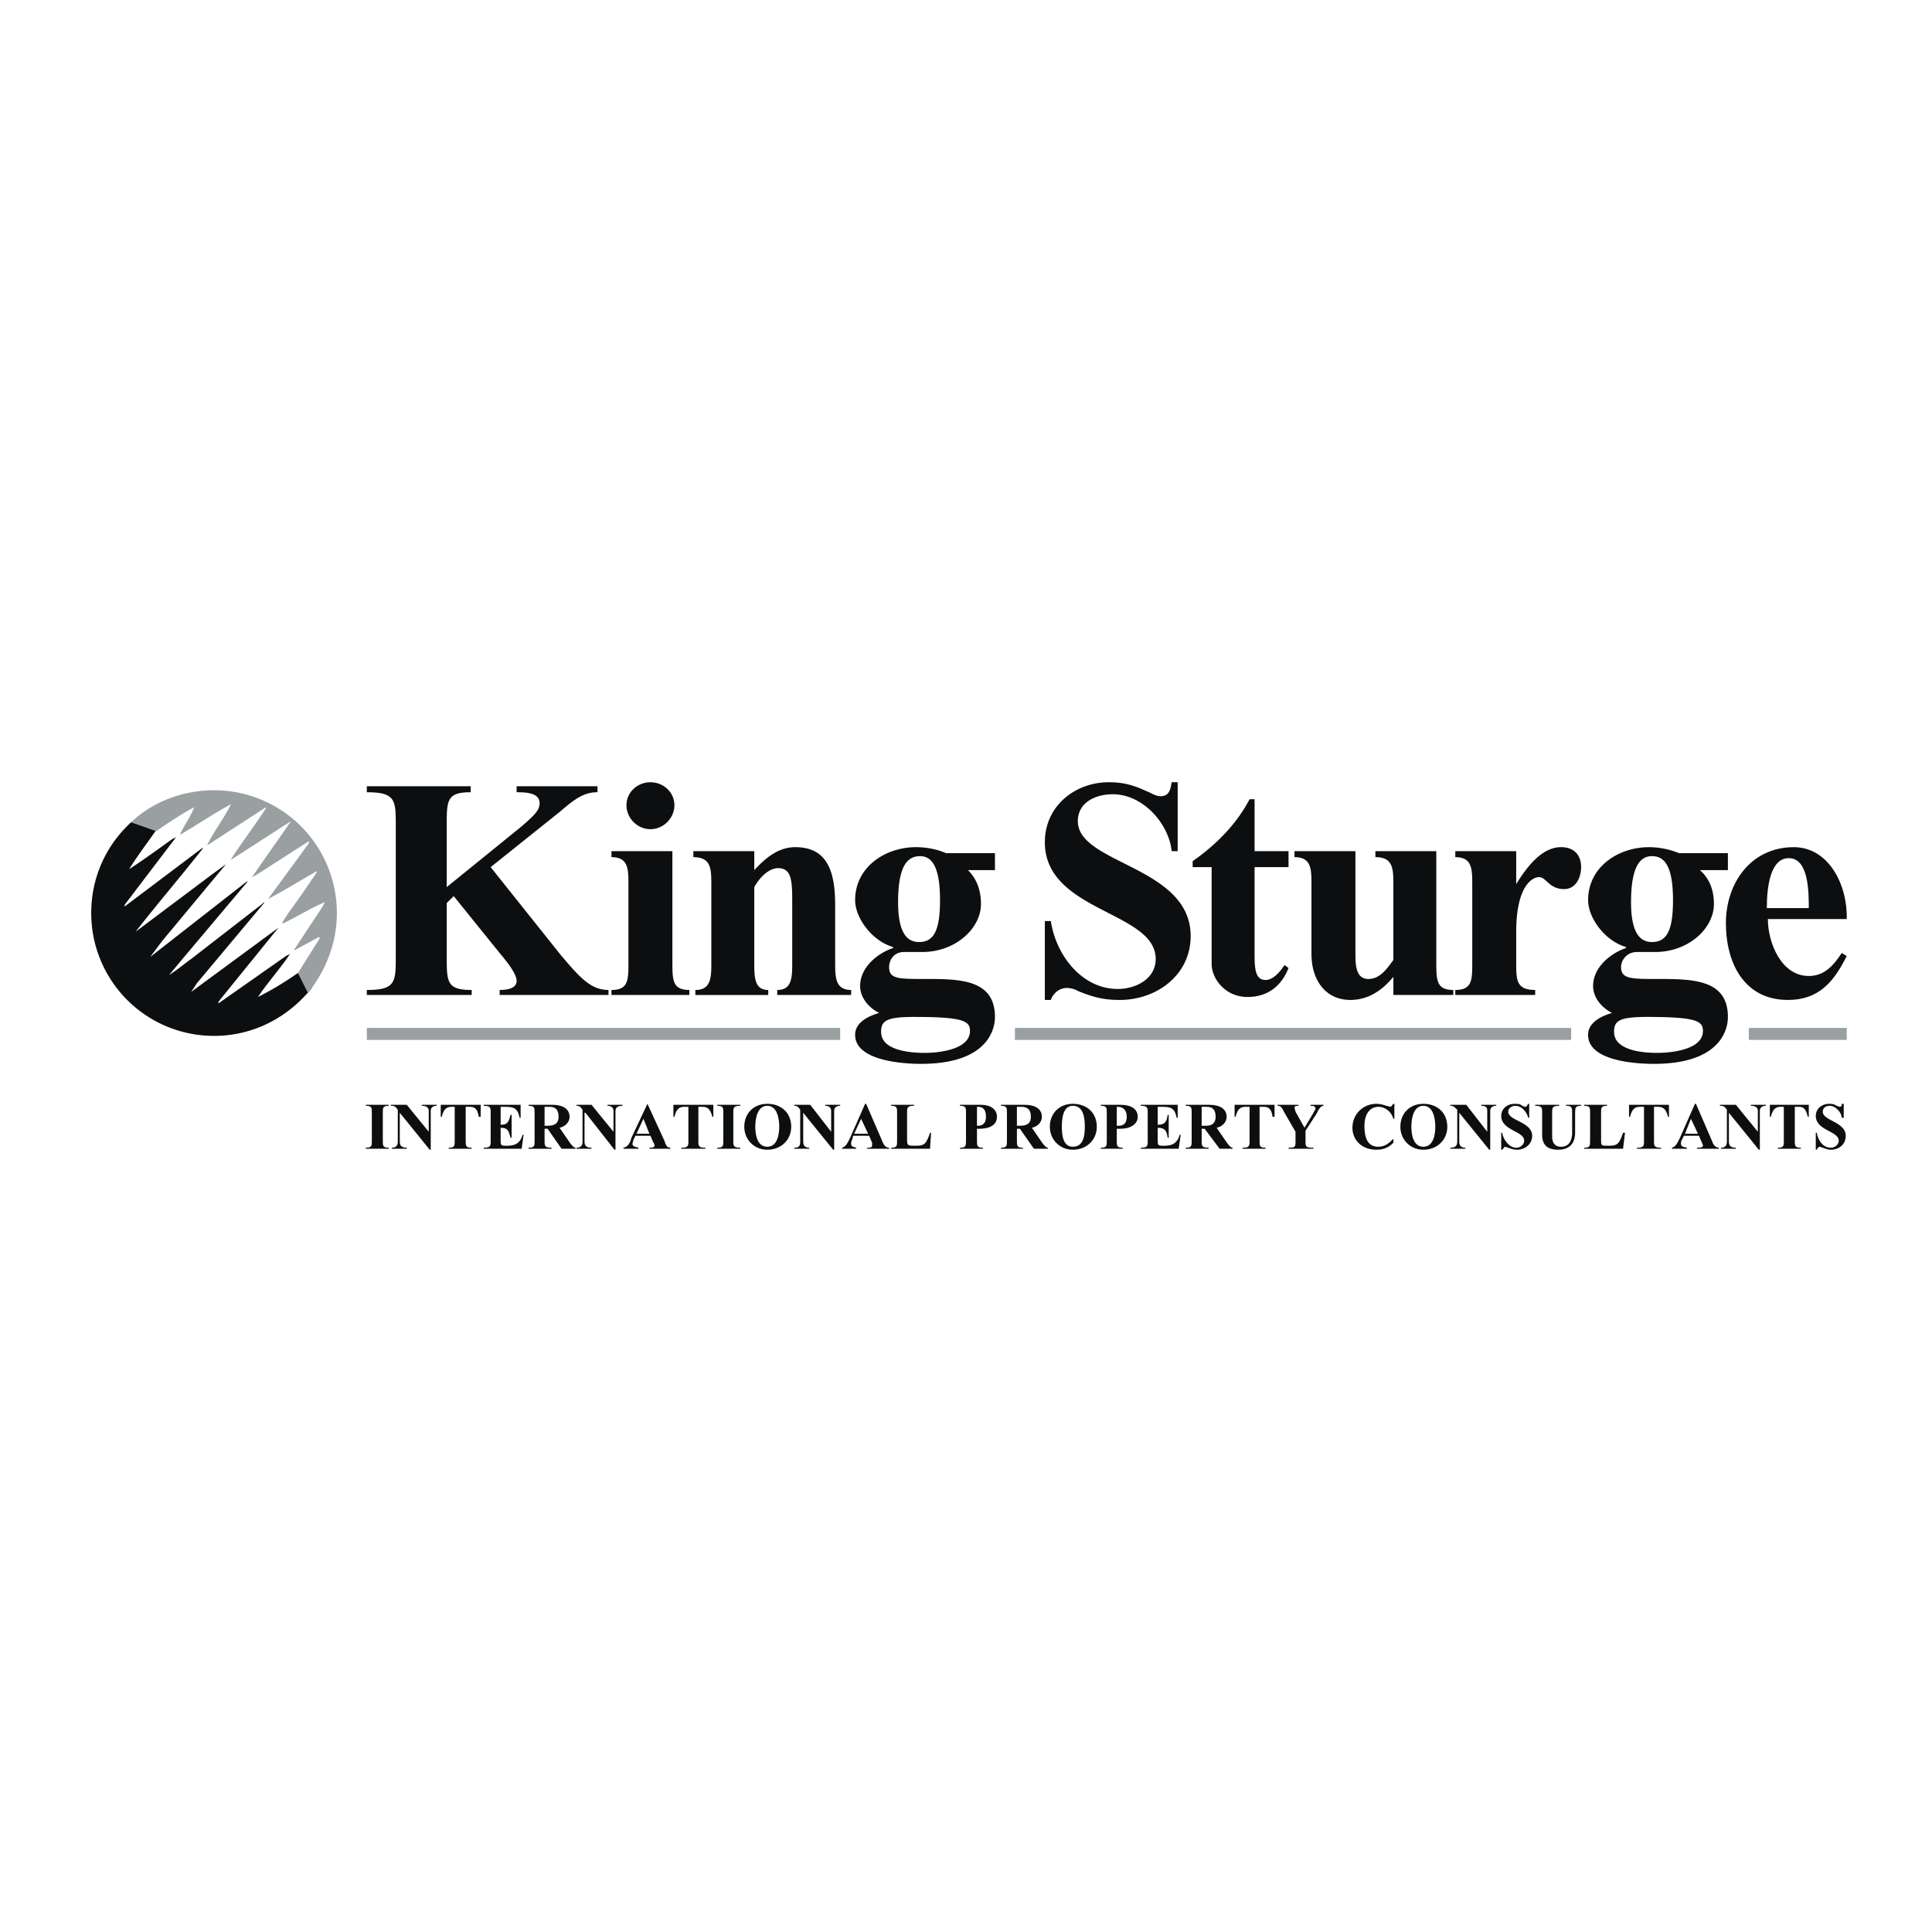
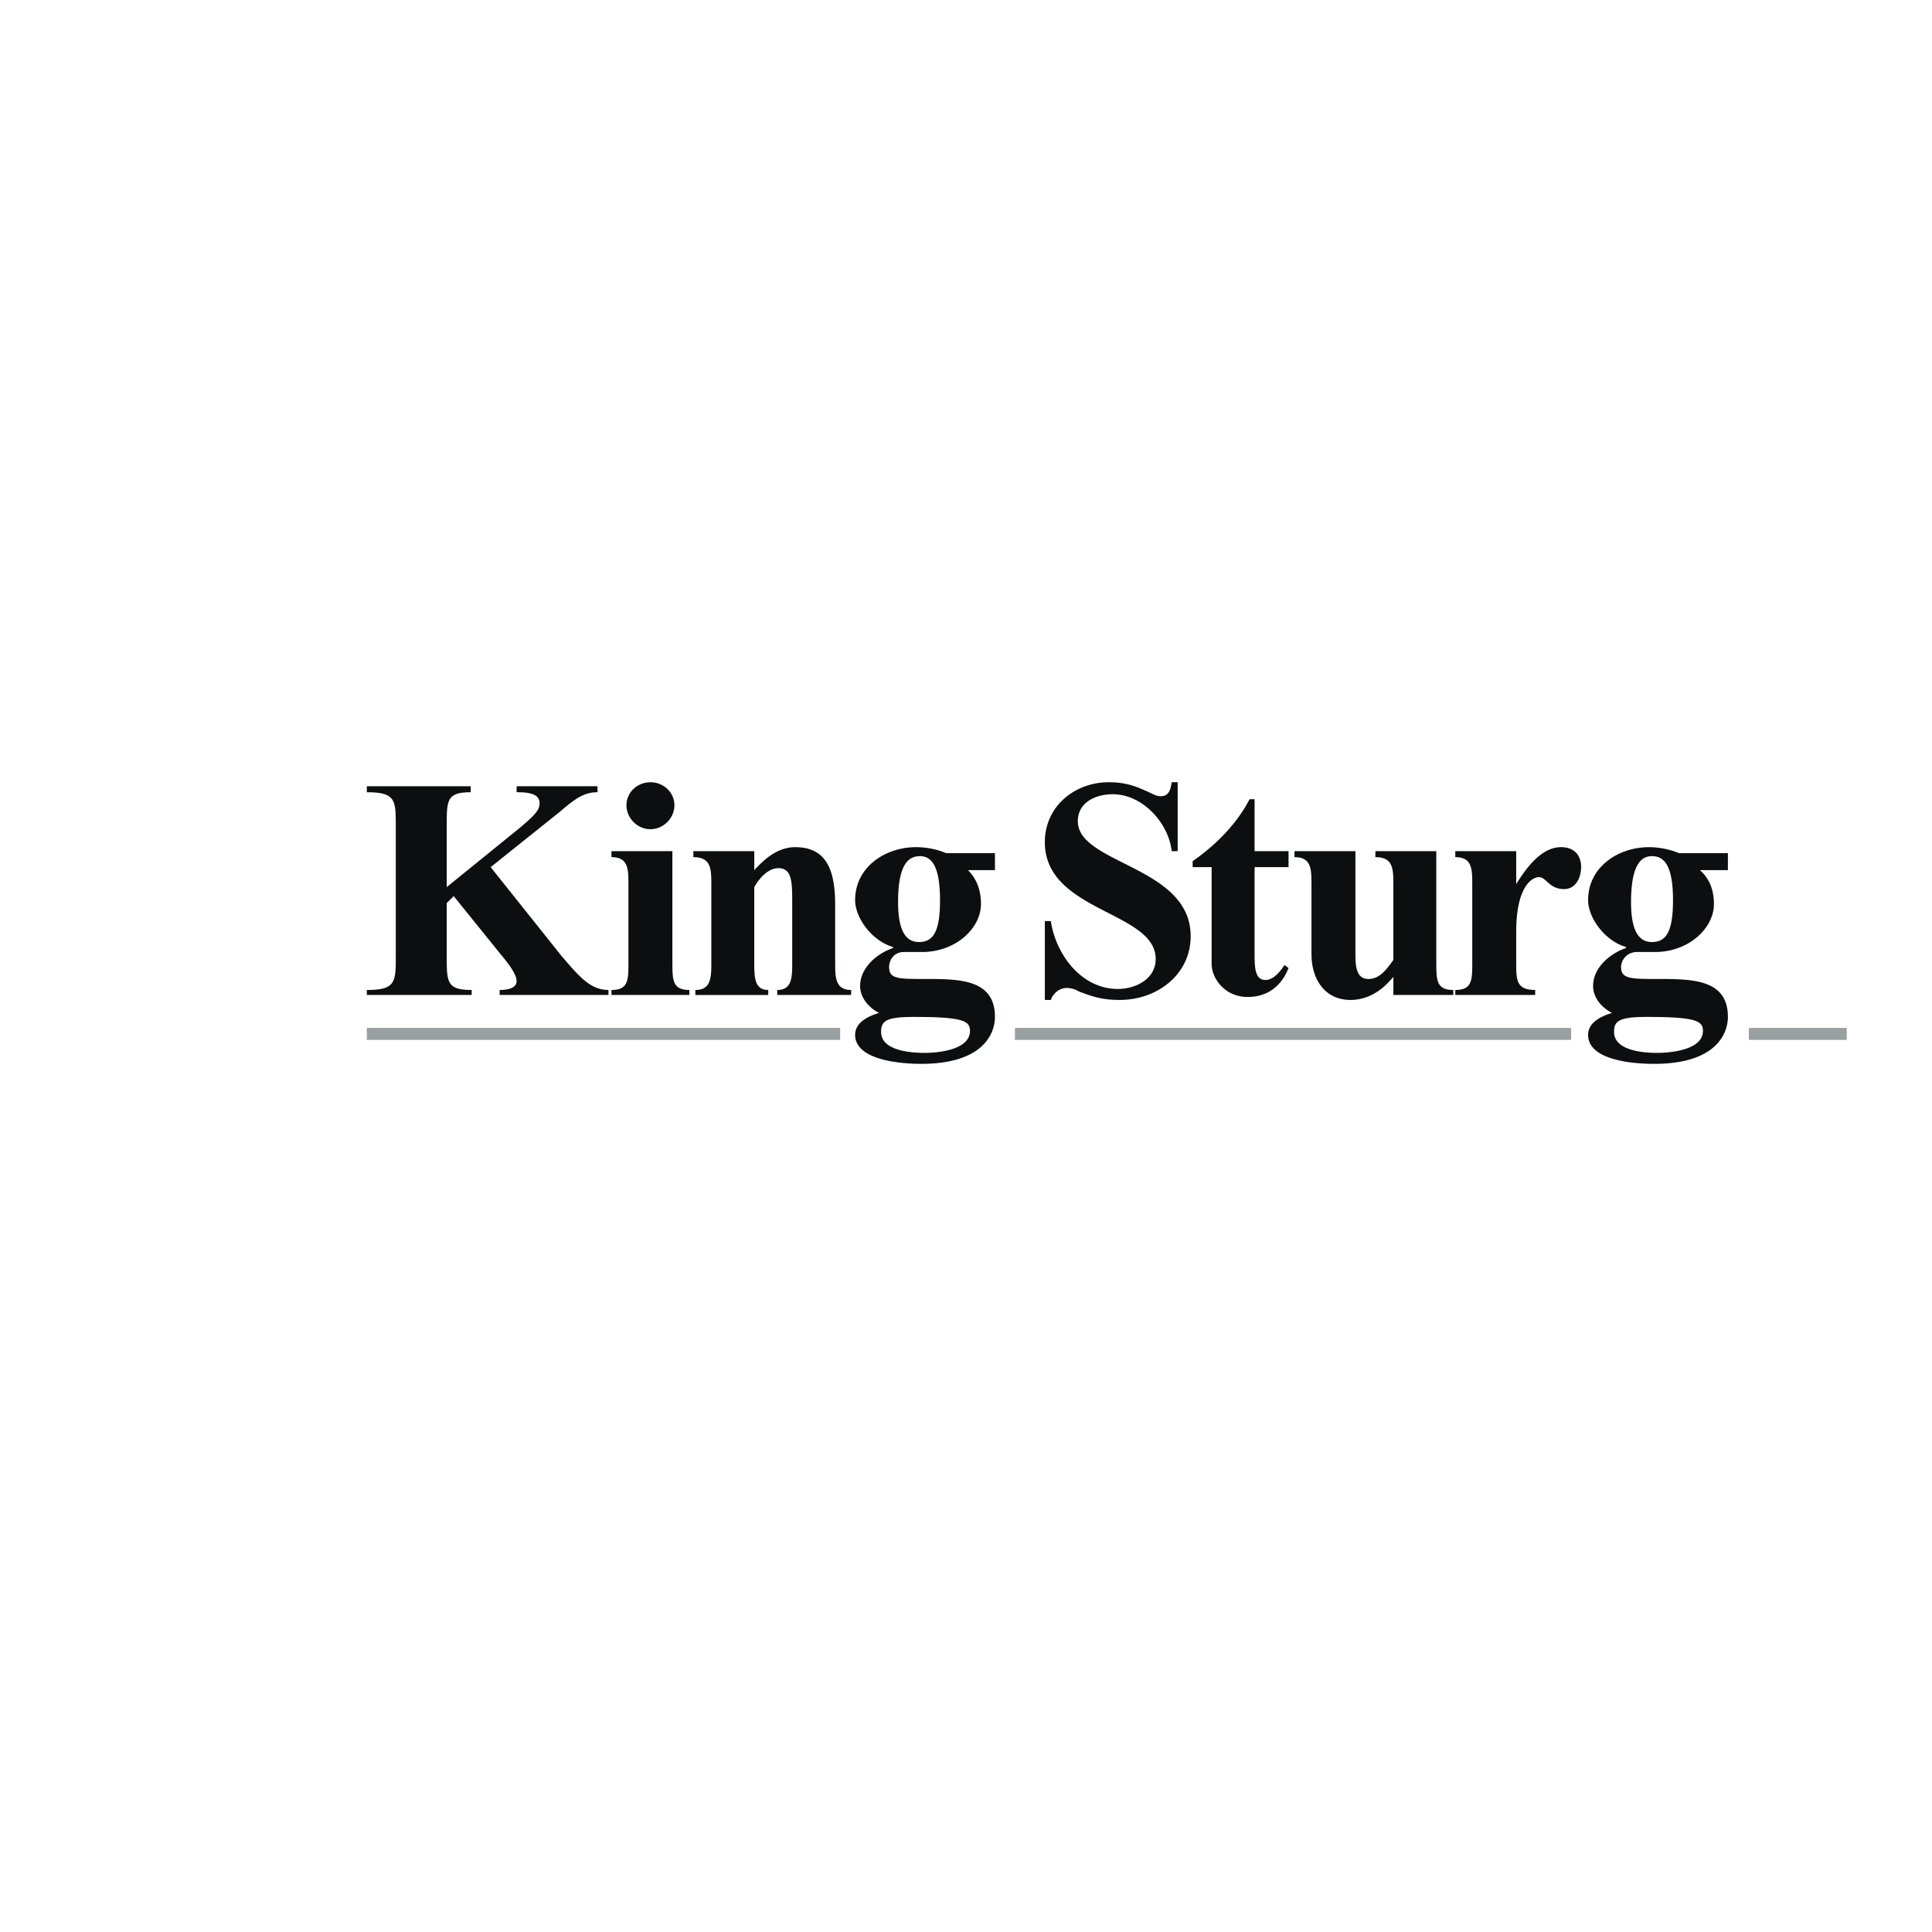
<svg xmlns="http://www.w3.org/2000/svg" width="2500" height="2500" viewBox="0 0 192.756 192.756">
  <g fill-rule="evenodd" clip-rule="evenodd">
-     <path fill="#fff" d="M0 0h192.756v192.756H0V0z" />
    <path d="M34.208 91.098c0 7.074-5.778 12.852-12.852 12.852-7.073 0-12.852-5.777-12.852-12.852 0-7.074 5.779-12.852 12.852-12.852 7.074 0 12.852 5.778 12.852 12.852z" fill="#fff" />
-     <path d="M29.924 99.865c.399-.398.797-.797 1.196-1.295l-1.395-1.494c-1.295.896-2.59 1.693-3.985 2.391.996-1.494 2.192-2.789 3.188-4.285l-.398.2-6.675 4.683h-.1l.1-.199 5.978-7.373-.1.1-8.668 6.376.598-.896 6.675-7.971v-.1l-.199.199-7.074 5.479c-.697.498-1.395 1.097-2.192 1.595l1.495-1.794 6.376-7.572-.199.1-9.564 7.472 1.195-1.594 6.376-7.671-1.495 1.096-7.572 5.679.1-.1c2.092-2.69 4.483-5.479 6.675-8.269h-.1L12.489 90.4h-.1l.1-.199 5.081-6.675-.398.199c-1.395.996-2.889 2.092-4.284 2.989.797-1.295 1.793-2.59 2.69-3.886l-2.491-.797c-2.491 2.291-3.985 5.479-3.985 9.066a12.245 12.245 0 0 0 12.254 12.254c3.288.001 6.277-1.294 8.568-3.486z" fill="#0c0e0f" />
-     <path d="M15.578 82.928c1.295-.896 2.491-1.693 3.786-2.391-.299.897-.997 1.793-1.395 2.69h.1c1.694-.996 3.288-2.092 4.981-2.989-.697 1.395-1.694 2.69-2.391 4.084l.199-.1 5.679-3.686v.1c-1.096 1.694-2.391 3.387-3.487 5.081h.1l5.878-3.786c-1.295 1.893-2.59 3.687-3.885 5.579l.398-.199 5.28-3.387v.199l-4.085 5.579c1.694-.897 3.288-1.893 4.882-2.79v.1l-1.494 2.191c-.698.997-1.395 1.893-1.993 2.89h.199c1.395-.697 2.69-1.495 4.084-2.092l-.199.399-2.889 4.384h.099l2.391-1.295.1.1-2.192 3.488.997 1.992c1.693-2.092 2.889-4.882 2.889-7.971a12.245 12.245 0 0 0-12.254-12.254c-3.188 0-6.177 1.196-8.269 3.188l2.491.896z" fill="#9a9fa2" />
    <path d="M44.569 90.102v5.28c0 2.591 0 3.388 2.491 3.388v.498H36.599v-.498c2.889 0 2.889-.797 2.889-3.388V82.43c0-2.591 0-3.387-2.889-3.387v-.598H46.96v.598c-2.391 0-2.391.796-2.391 3.387v6.077l7.373-5.978c1.395-1.196 1.893-1.694 1.893-2.391 0-.997-1.196-1.096-2.292-1.096v-.598h8.07v.598c-1.295 0-2.192.597-3.686 1.893l-6.974 5.579 7.074 8.867c1.793 2.093 2.889 3.388 4.683 3.388v.498H49.85v-.497c.598 0 1.693-.1 1.693-.896s-1.195-2.192-1.693-2.79l-4.583-5.679-.698.697zM67.085 95.979c0 1.794 0 2.79 1.693 2.79v.498h-7.771v-.497c1.693 0 1.693-.996 1.693-2.79v-7.671c0-1.594 0-2.79-1.693-2.79v-.599h6.077v11.059h.001zm-2.191-17.933c1.295 0 2.391.997 2.391 2.292s-1.096 2.391-2.391 2.391-2.391-1.096-2.391-2.391c-.001-1.295 1.095-2.292 2.391-2.292zM75.255 86.814c1.096-1.195 2.391-2.292 4.084-2.292 3.188 0 3.985 2.392 3.985 5.779v5.679c0 1.495 0 2.79 1.594 2.79v.498h-7.373v-.498c1.495 0 1.495-1.295 1.495-2.79v-5.778c0-2.192 0-3.586-1.395-3.586-.996 0-1.893.996-2.391 1.893v7.472c0 1.495 0 2.79 1.395 2.79v.498h-7.273v-.499c1.594 0 1.594-1.295 1.594-2.79v-7.671c0-1.594 0-2.79-1.793-2.79v-.599h6.078v1.894zM89.602 90.002c0-3.885 1.096-4.583 2.192-4.583s1.993.897 1.993 4.384c0 2.989-.598 4.184-2.092 4.184-1.197 0-2.093-.897-2.093-3.985zm4.781-4.882c-.896-.399-1.992-.598-2.988-.598-3.089 0-6.078 1.993-6.078 5.281 0 1.793 1.694 4.084 3.786 4.682v.1c-1.495.498-3.288 1.893-3.288 3.786 0 1.195.897 2.191 1.893 2.689-.996.299-2.391.896-2.391 2.191 0 2.592 4.782 2.891 6.576 2.891 6.277 0 7.373-3.09 7.373-4.684 0-3.785-3.586-3.785-6.974-3.785-2.69 0-3.586 0-3.586-1.196 0-.598.398-1.495 1.494-1.495h1.793c3.387 0 5.878-2.391 5.878-4.782 0-1.495-.498-2.59-1.295-3.387h2.69V85.12h-4.883zm2.392 17.734c0 1.893-3.188 2.193-4.483 2.193-1.395 0-4.384-.199-4.384-2.094 0-1.096.498-1.494 3.288-1.494 4.881 0 5.579.398 5.579 1.395zM117.498 84.92h-.598c-.299-2.789-2.891-5.678-5.879-5.678-1.693 0-3.486.797-3.486 2.69 0 4.284 11.258 4.483 11.258 11.457 0 3.886-3.387 6.376-7.074 6.376-1.693 0-2.689-.299-4.184-.896-.299-.199-.797-.299-1.096-.299-.797 0-1.396.598-1.596 1.195h-.598v-7.871h.598c.5 3.387 3.09 6.775 6.676 6.775 1.793 0 3.785-.996 3.785-2.989 0-4.782-11.059-4.683-11.059-11.657 0-3.586 2.99-5.978 6.377-5.978 1.494 0 2.49.299 3.785.896.5.199.896.499 1.396.499.896 0 .996-.797 1.096-1.395h.598v6.875h.001zM125.17 84.92h3.387v1.595h-3.387v8.468c0 1.495 0 2.791 1.096 2.791.797 0 1.494-.896 1.893-1.494l.398.299c-.697 1.793-2.092 2.889-4.086 2.889-2.291 0-3.586-1.893-3.586-3.288v-9.664h-1.893v-.598c2.291-1.594 4.383-3.686 5.678-6.177h.5v5.179zM143.301 95.979c0 1.794 0 2.79 1.693 2.79v.498h-5.977v-1.793l-.1.1c-.996 1.195-2.391 2.191-4.184 2.191-2.492 0-3.887-1.992-3.887-4.583v-6.874c0-1.594 0-2.79-1.693-2.79v-.598h6.078v10.163c0 1.096 0 2.591 1.295 2.591 1.195 0 1.893-1.096 2.49-1.894v-7.472c0-1.594 0-2.79-1.793-2.79v-.598h6.076v11.059h.002zM151.271 88.208c.996-1.594 2.49-3.687 4.482-3.687 1.297 0 1.994.797 1.994 1.993 0 .996-.498 2.191-1.695 2.191-1.494 0-1.793-1.195-2.49-1.195s-2.291.896-2.291 5.479v2.989c0 1.794 0 2.79 1.893 2.79v.498h-7.969v-.496c1.693 0 1.693-.996 1.693-2.79v-7.671c0-1.594 0-2.79-1.693-2.79v-.599h6.076v3.288zM162.729 90.002c0-3.885 1.096-4.583 2.092-4.583 1.195 0 2.094.897 2.094 4.384 0 2.989-.598 4.184-2.094 4.184-1.196 0-2.092-.897-2.092-3.985zm4.783-4.882a8 8 0 0 0-2.99-.598c-3.088 0-6.076 1.993-6.076 5.281 0 1.793 1.693 4.084 3.785 4.682v.1c-1.494.498-3.287 1.893-3.287 3.786 0 1.195.896 2.191 1.893 2.689-.996.299-2.391.896-2.391 2.191 0 2.592 4.682 2.891 6.574 2.891 6.277 0 7.373-3.09 7.373-4.684 0-3.785-3.586-3.785-7.074-3.785-2.59 0-3.586 0-3.586-1.196 0-.598.498-1.495 1.594-1.495h1.793c3.389 0 5.879-2.391 5.879-4.782 0-1.495-.498-2.59-1.395-3.387h2.789V85.12h-4.881zm2.39 17.734c0 1.893-3.188 2.193-4.584 2.193-1.295 0-4.283-.199-4.283-2.094 0-1.096.498-1.494 3.287-1.494 4.883 0 5.58.398 5.58 1.395z" fill="#0c0e0f" />
-     <path d="M176.277 90.6c0-2.292.4-4.981 2.193-4.981 1.992 0 1.992 3.387 1.992 4.981h-4.185zm7.971 1.096c.1-3.388-1.793-7.174-5.279-7.174-4.285 0-6.775 3.587-6.775 7.572 0 4.084 1.893 7.671 6.178 7.671 3.088 0 4.582-1.793 5.877-4.384l-.498-.299c-.797 1.196-1.693 2.292-3.287 2.292-2.789 0-4.084-3.388-4.084-5.679h7.868v.001z" fill="#0c0e0f" />
    <path fill="#9a9fa2" d="M36.599 102.555h47.224v1.195H36.599v-1.195zM174.484 102.555h9.764v1.195h-9.764v-1.195zM101.258 102.555h55.494v1.195h-55.494v-1.195z" />
-     <path d="M38.193 113.812c0 .498 0 .697.598.697v.1H36.5v-.1c.598 0 .598-.199.598-.697v-2.789c0-.498 0-.697-.598-.697v-.1h2.292v.1c-.598 0-.598.199-.598.697v2.789h-.001zM42.776 112.916v-2.092c0-.299-.199-.498-.698-.498v-.1h1.495v.1c-.399 0-.598.199-.598.498v3.885h-.1l-2.988-3.686v2.889c0 .398.199.598.697.598v.1H39.09v-.1c.398 0 .598-.199.598-.598v-3.188c-.199-.299-.298-.398-.697-.398v-.1h1.594l2.191 2.69zM46.462 110.426v3.387c0 .498 0 .697.598.697v.1h-2.291v-.1c.598 0 .598-.199.598-.697v-3.387h-.299c-.498 0-.796.199-.996.996h-.1v-1.195h3.985v1.195h-.2c-.1-.797-.398-.996-.896-.996h-.399zM49.949 112.219c.797 0 .797-.398.997-.996h.1v2.291h-.1c-.199-.598-.199-.996-.997-.996v1.195c0 .498 0 .598.499.598.598 0 1.395 0 1.693-1.096h.1l-.199 1.395h-3.786v-.1c.698 0 .698-.199.698-.697v-2.789c0-.498 0-.697-.698-.697v-.1h3.687v1.295h-.1c-.199-.996-.598-1.096-1.494-1.096h-.399v1.793h-.001zM54.333 110.426h.498c.598 0 .897.299.897.996 0 .598-.299.896-1.096.896h-.299v-1.892zm0 2.191h.299l1.395 1.992h1.395v-.1c-.199 0-.299-.199-.498-.398l-1.096-1.594c.498-.1.996-.498.996-1.096 0-.797-.697-1.195-1.694-1.195h-2.391v.1c.598 0 .598.199.598.697v2.789c0 .498 0 .697-.598.697v.1h2.292v-.1c-.698 0-.698-.199-.698-.697v-1.195zM61.208 112.916v-2.092c0-.299-.199-.498-.598-.498v-.1h1.494v.1c-.498 0-.697.199-.697.498v3.885h-.1l-2.889-3.686h-.1v2.889c0 .398.199.598.698.598v.1h-1.495v-.1c.399 0 .598-.199.598-.598v-3.188c-.199-.299-.299-.398-.598-.398v-.1h1.495l2.192 2.69zM64.794 113.115h-1.295l.697-1.494.598 1.494zm.1.199l.299.697c.1.1.1.1.1.299s-.299.199-.498.199v.1h2.092v-.1c-.398 0-.498-.398-.598-.697l-1.694-3.686L63 113.514c-.1.398-.299.896-.797.996v.1h1.495v-.1c-.299-.1-.598-.1-.598-.398 0-.1.1-.299.1-.398l.199-.398h1.495v-.002zM69.676 110.426v3.387c0 .498 0 .697.698.697v.1h-2.391v-.1c.697 0 .697-.199.697-.697v-3.387h-.399c-.498 0-.797.199-.996.996h-.1v-1.195h3.985v1.195h-.1c-.199-.797-.498-.996-.996-.996h-.398zM73.163 113.812c0 .498 0 .697.697.697v.1h-2.291v-.1c.598 0 .598-.199.598-.697v-2.789c0-.498 0-.697-.598-.697v-.1h2.291v.1c-.697 0-.697.199-.697.697v2.789zM76.55 114.41c-.997 0-1.196-1.195-1.196-1.992s.199-2.092 1.196-2.092c.996 0 1.195 1.295 1.195 2.092s-.199 1.992-1.195 1.992zm0 .299c1.395 0 2.391-.996 2.391-2.291 0-1.395-.997-2.291-2.391-2.291-1.295 0-2.292.896-2.292 2.291.001 1.295.997 2.291 2.292 2.291zM82.926 112.916v-2.092c0-.299-.199-.498-.598-.498v-.1h1.495v.1c-.399 0-.598.199-.598.498v3.885h-.1l-2.988-3.686v2.889c0 .398.199.598.597.598v.1H79.24v-.1c.499 0 .598-.199.598-.598v-3.188c-.199-.299-.299-.398-.598-.398v-.1h1.595l2.091 2.69zM86.613 113.115h-1.395l.698-1.494.697 1.494zm.099.199l.299.697v.299c0 .199-.299.199-.498.199v.1h2.192v-.1c-.399 0-.598-.398-.698-.697l-1.594-3.686h-.1l-1.495 3.387c-.199.398-.398.896-.797.996v.1h1.395v-.1c-.299-.1-.498-.1-.498-.398 0-.1 0-.299.1-.398l.099-.398h1.595v-.001zM92.79 114.609h-3.885v-.1c.598 0 .598-.199.598-.697v-2.789c0-.498 0-.697-.598-.697v-.1h2.291v.1c-.697 0-.697.199-.697.697v2.689c0 .598.1.598.797.598.896 0 1.096-.1 1.494-1.295h.1l-.1 1.594zM97.473 110.426h.1c.598 0 .797.398.797.996 0 .498-.199.896-.797.896h-.1v-1.892zm0 2.191h.199c1.395 0 1.793-.598 1.793-1.195 0-.797-.697-1.195-1.594-1.195h-2.092v.1c.598 0 .598.199.598.697v2.789c0 .498 0 .697-.598.697v.1h2.292v-.1c-.598 0-.598-.199-.598-.697v-1.196zM101.457 110.426h.398c.697 0 .996.299.996.996 0 .598-.299.896-1.096.896h-.299v-1.892h.001zm0 2.191h.299l1.395 1.992h1.395v-.1c-.199 0-.299-.199-.498-.398l-1.096-1.594c.498-.1.996-.498.996-1.096 0-.797-.697-1.195-1.693-1.195h-2.391v.1c.598 0 .598.199.598.697v2.789c0 .498 0 .697-.598.697v.1h2.191v-.1c-.598 0-.598-.199-.598-.697v-1.195zM107.037 114.41c-.996 0-1.096-1.195-1.096-1.992s.1-2.092 1.096-2.092c1.096 0 1.195 1.295 1.195 2.092s-.099 1.992-1.195 1.992zm0 .299c1.395 0 2.391-.996 2.391-2.291 0-1.395-.996-2.291-2.391-2.291-1.295 0-2.293.896-2.293 2.291 0 1.295.998 2.291 2.293 2.291zM111.42 110.426h.1c.598 0 .896.398.896.996 0 .498-.199.896-.797.896h-.199v-1.892zm0 2.191h.299c1.295 0 1.793-.598 1.793-1.195 0-.797-.697-1.195-1.693-1.195h-1.992v.1c.598 0 .598.199.598.697v2.789c0 .498 0 .697-.598.697v.1h2.191v-.1c-.598 0-.598-.199-.598-.697v-1.196zM115.504 112.219c.799 0 .898-.398.998-.996h.1v2.291h-.1c-.1-.598-.199-.996-.998-.996v1.195c0 .498 0 .598.5.598.598 0 1.395 0 1.693-1.096h.1l-.199 1.395h-3.787v-.1c.697 0 .697-.199.697-.697v-2.789c0-.498 0-.697-.697-.697v-.1h3.688v1.295h-.1c-.199-.996-.598-1.096-1.494-1.096h-.4v1.793h-.001zM119.889 110.426h.498c.598 0 .896.299.896.996 0 .598-.299.896-.996.896h-.398v-1.892zm0 2.191h.299l1.494 1.992h1.295v-.1c-.199 0-.299-.199-.498-.398l-1.096-1.594c.498-.1.996-.498.996-1.096 0-.797-.697-1.195-1.693-1.195h-2.391v.1c.598 0 .598.199.598.697v2.789c0 .498 0 .697-.598.697v.1h2.291v-.1c-.697 0-.697-.199-.697-.697v-1.195zM125.668 110.426v3.387c0 .498 0 .697.598.697v.1h-2.293v-.1c.697 0 .697-.199.697-.697v-3.387h-.398c-.498 0-.797.199-.996.996h-.1v-1.195h3.986v1.195h-.199c-.1-.797-.398-.996-.896-.996h-.399zM130.25 113.812c0 .598 0 .697.797.697v.1h-2.49v-.1c.697 0 .697-.1.697-.697v-.896l-1.096-1.893c-.299-.598-.398-.697-.697-.697v-.1h2.092v.1c-.199 0-.398 0-.398.199 0 .1.1.299.1.398l.896 1.594.896-1.494c0-.1.199-.299.199-.398 0-.299-.299-.299-.498-.299v-.1h1.295v.1c-.299 0-.498.398-.697.797l-1.096 1.693v.996zM139.117 111.621h-.1c-.199-.697-.797-1.195-1.494-1.195-.896 0-1.395.797-1.395 1.893 0 1.494.498 2.092 1.395 2.092.697 0 1.096-.398 1.494-.797v.398c-.498.498-.996.697-1.693.697-1.494 0-2.393-.996-2.393-2.191 0-1.395 1.098-2.391 2.393-2.391.398 0 .697.1.996.199.1 0 .299.1.398.1s.199-.199.299-.299h.1v1.494zM142.006 114.41c-.996 0-1.195-1.195-1.195-1.992s.199-2.092 1.195-2.092 1.195 1.295 1.195 2.092-.199 1.992-1.195 1.992zm0 .299c1.395 0 2.391-.996 2.391-2.291 0-1.395-.996-2.291-2.391-2.291-1.295 0-2.291.896-2.291 2.291 0 1.295.996 2.291 2.291 2.291zM148.383 112.916v-2.092c0-.299-.1-.498-.598-.498v-.1h1.494v.1c-.398 0-.598.199-.598.498v3.885h-.1l-2.99-3.686v2.889c0 .398.199.598.6.598v.1h-1.496v-.1c.5 0 .697-.199.697-.598v-3.188c-.299-.299-.398-.398-.697-.398v-.1h1.596l2.092 2.69zM152.566 111.521h-.1c-.1-.498-.598-1.195-1.295-1.195-.299 0-.697.199-.697.598 0 .896 2.391.996 2.391 2.391 0 .896-.797 1.395-1.494 1.395-.398 0-.598-.1-.896-.199-.1 0-.199-.1-.299-.1s-.199.199-.299.299h-.1v-1.693h.1c.1.697.697 1.494 1.395 1.494.398 0 .797-.299.797-.697 0-.996-2.291-.996-2.291-2.49 0-.697.598-1.195 1.295-1.195.398 0 .598 0 .797.199.1 0 .199.1.299.1.199 0 .199-.199.299-.299h.1v1.392h-.002zM156.252 110.227h1.496v.1c-.598 0-.598.199-.598.797v1.893c0 .598-.199 1.693-1.693 1.693-1.098 0-1.596-.498-1.596-1.494v-2.191c0-.498 0-.697-.697-.697v-.1h2.391v.1c-.697 0-.697.199-.697.697v2.391c0 .498.199.996.896.996.898 0 1.098-.797 1.098-1.395v-1.893c0-.598 0-.797-.6-.797v-.1zM161.932 114.609h-3.885v-.1c.598 0 .598-.199.598-.697v-2.789c0-.498 0-.697-.598-.697v-.1h2.291v.1c-.598 0-.598.199-.598.697v2.689c0 .598 0 .598.697.598.896 0 1.096-.1 1.494-1.295h.199l-.198 1.594zM165.02 110.426v3.387c0 .498 0 .697.699.697v.1h-2.393v-.1c.697 0 .697-.199.697-.697v-3.387h-.398c-.498 0-.797.199-.996.996h-.1v-1.195h3.984v1.195h-.098c-.199-.797-.498-.996-.998-.996h-.397zM169.404 113.115h-1.295l.598-1.494.697 1.494zm.1.199l.299.697c0 .1.1.1.1.299s-.398.199-.598.199v.1h2.191v-.1c-.398 0-.598-.398-.697-.697l-1.594-3.686h-.1l-1.494 3.387c-.199.398-.398.896-.797.996v.1h1.494v-.1c-.398-.1-.598-.1-.598-.398 0-.1 0-.299.1-.398l.199-.398h1.495v-.001zM175.381 112.916v-2.092c0-.299-.199-.498-.697-.498v-.1h1.496v.1c-.4 0-.6.199-.6.498v3.885h-.1l-2.988-3.686v2.889c0 .398.199.598.697.598v.1h-1.494v-.1c.398 0 .598-.199.598-.598v-3.188c-.199-.299-.299-.398-.697-.398v-.1h1.594l2.191 2.69zM179.068 110.426v3.387c0 .498 0 .697.598.697v.1h-2.291v-.1c.598 0 .598-.199.598-.697v-3.387h-.299c-.498 0-.797.199-.996.996h-.1v-1.195h3.885v1.195h-.1c-.199-.797-.398-.996-.896-.996h-.399zM183.949 111.521h-.199c0-.498-.598-1.195-1.195-1.195-.398 0-.697.199-.697.598 0 .896 2.291.996 2.291 2.391 0 .896-.697 1.395-1.494 1.395-.299 0-.498-.1-.797-.199-.1 0-.199-.1-.299-.1s-.299.199-.299.299h-.1v-1.693h.1c.1.697.598 1.494 1.395 1.494.398 0 .797-.299.797-.697 0-.996-2.291-.996-2.291-2.49 0-.697.598-1.195 1.295-1.195.299 0 .498 0 .797.199.1 0 .199.1.299.1.199 0 .199-.199.199-.299h.199v1.392h-.001z" fill="#0c0e0f" />
  </g>
</svg>